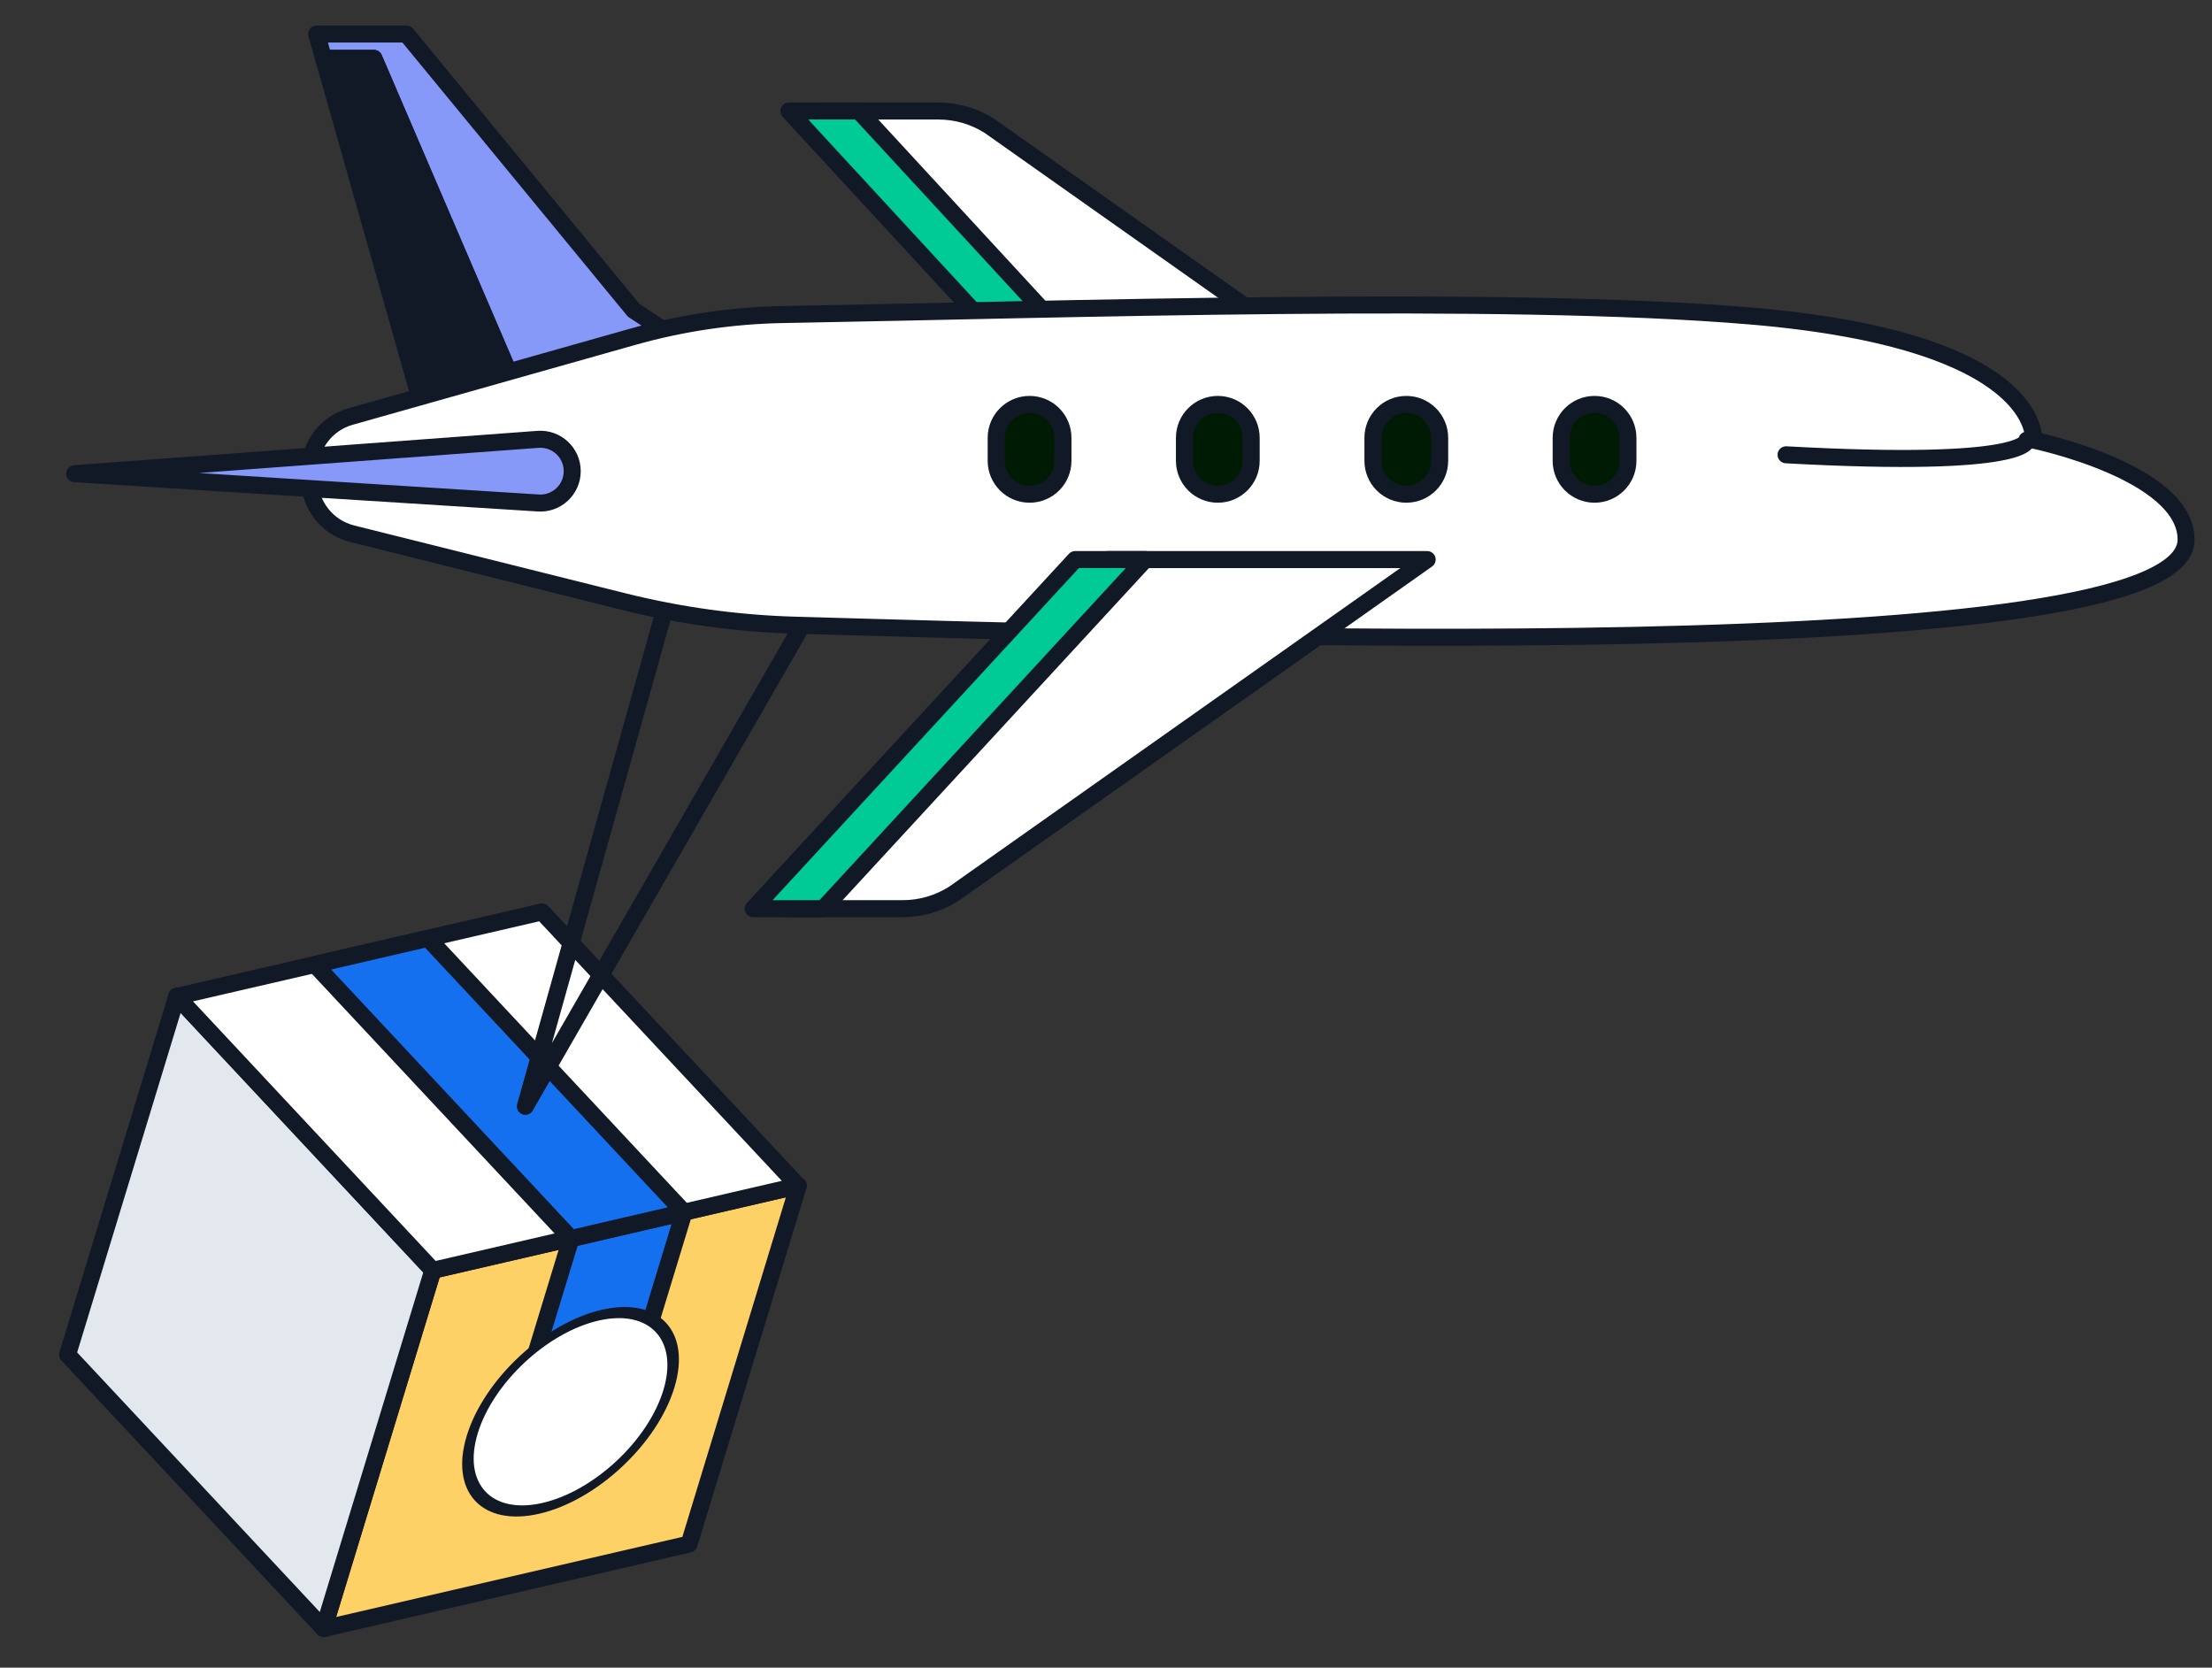
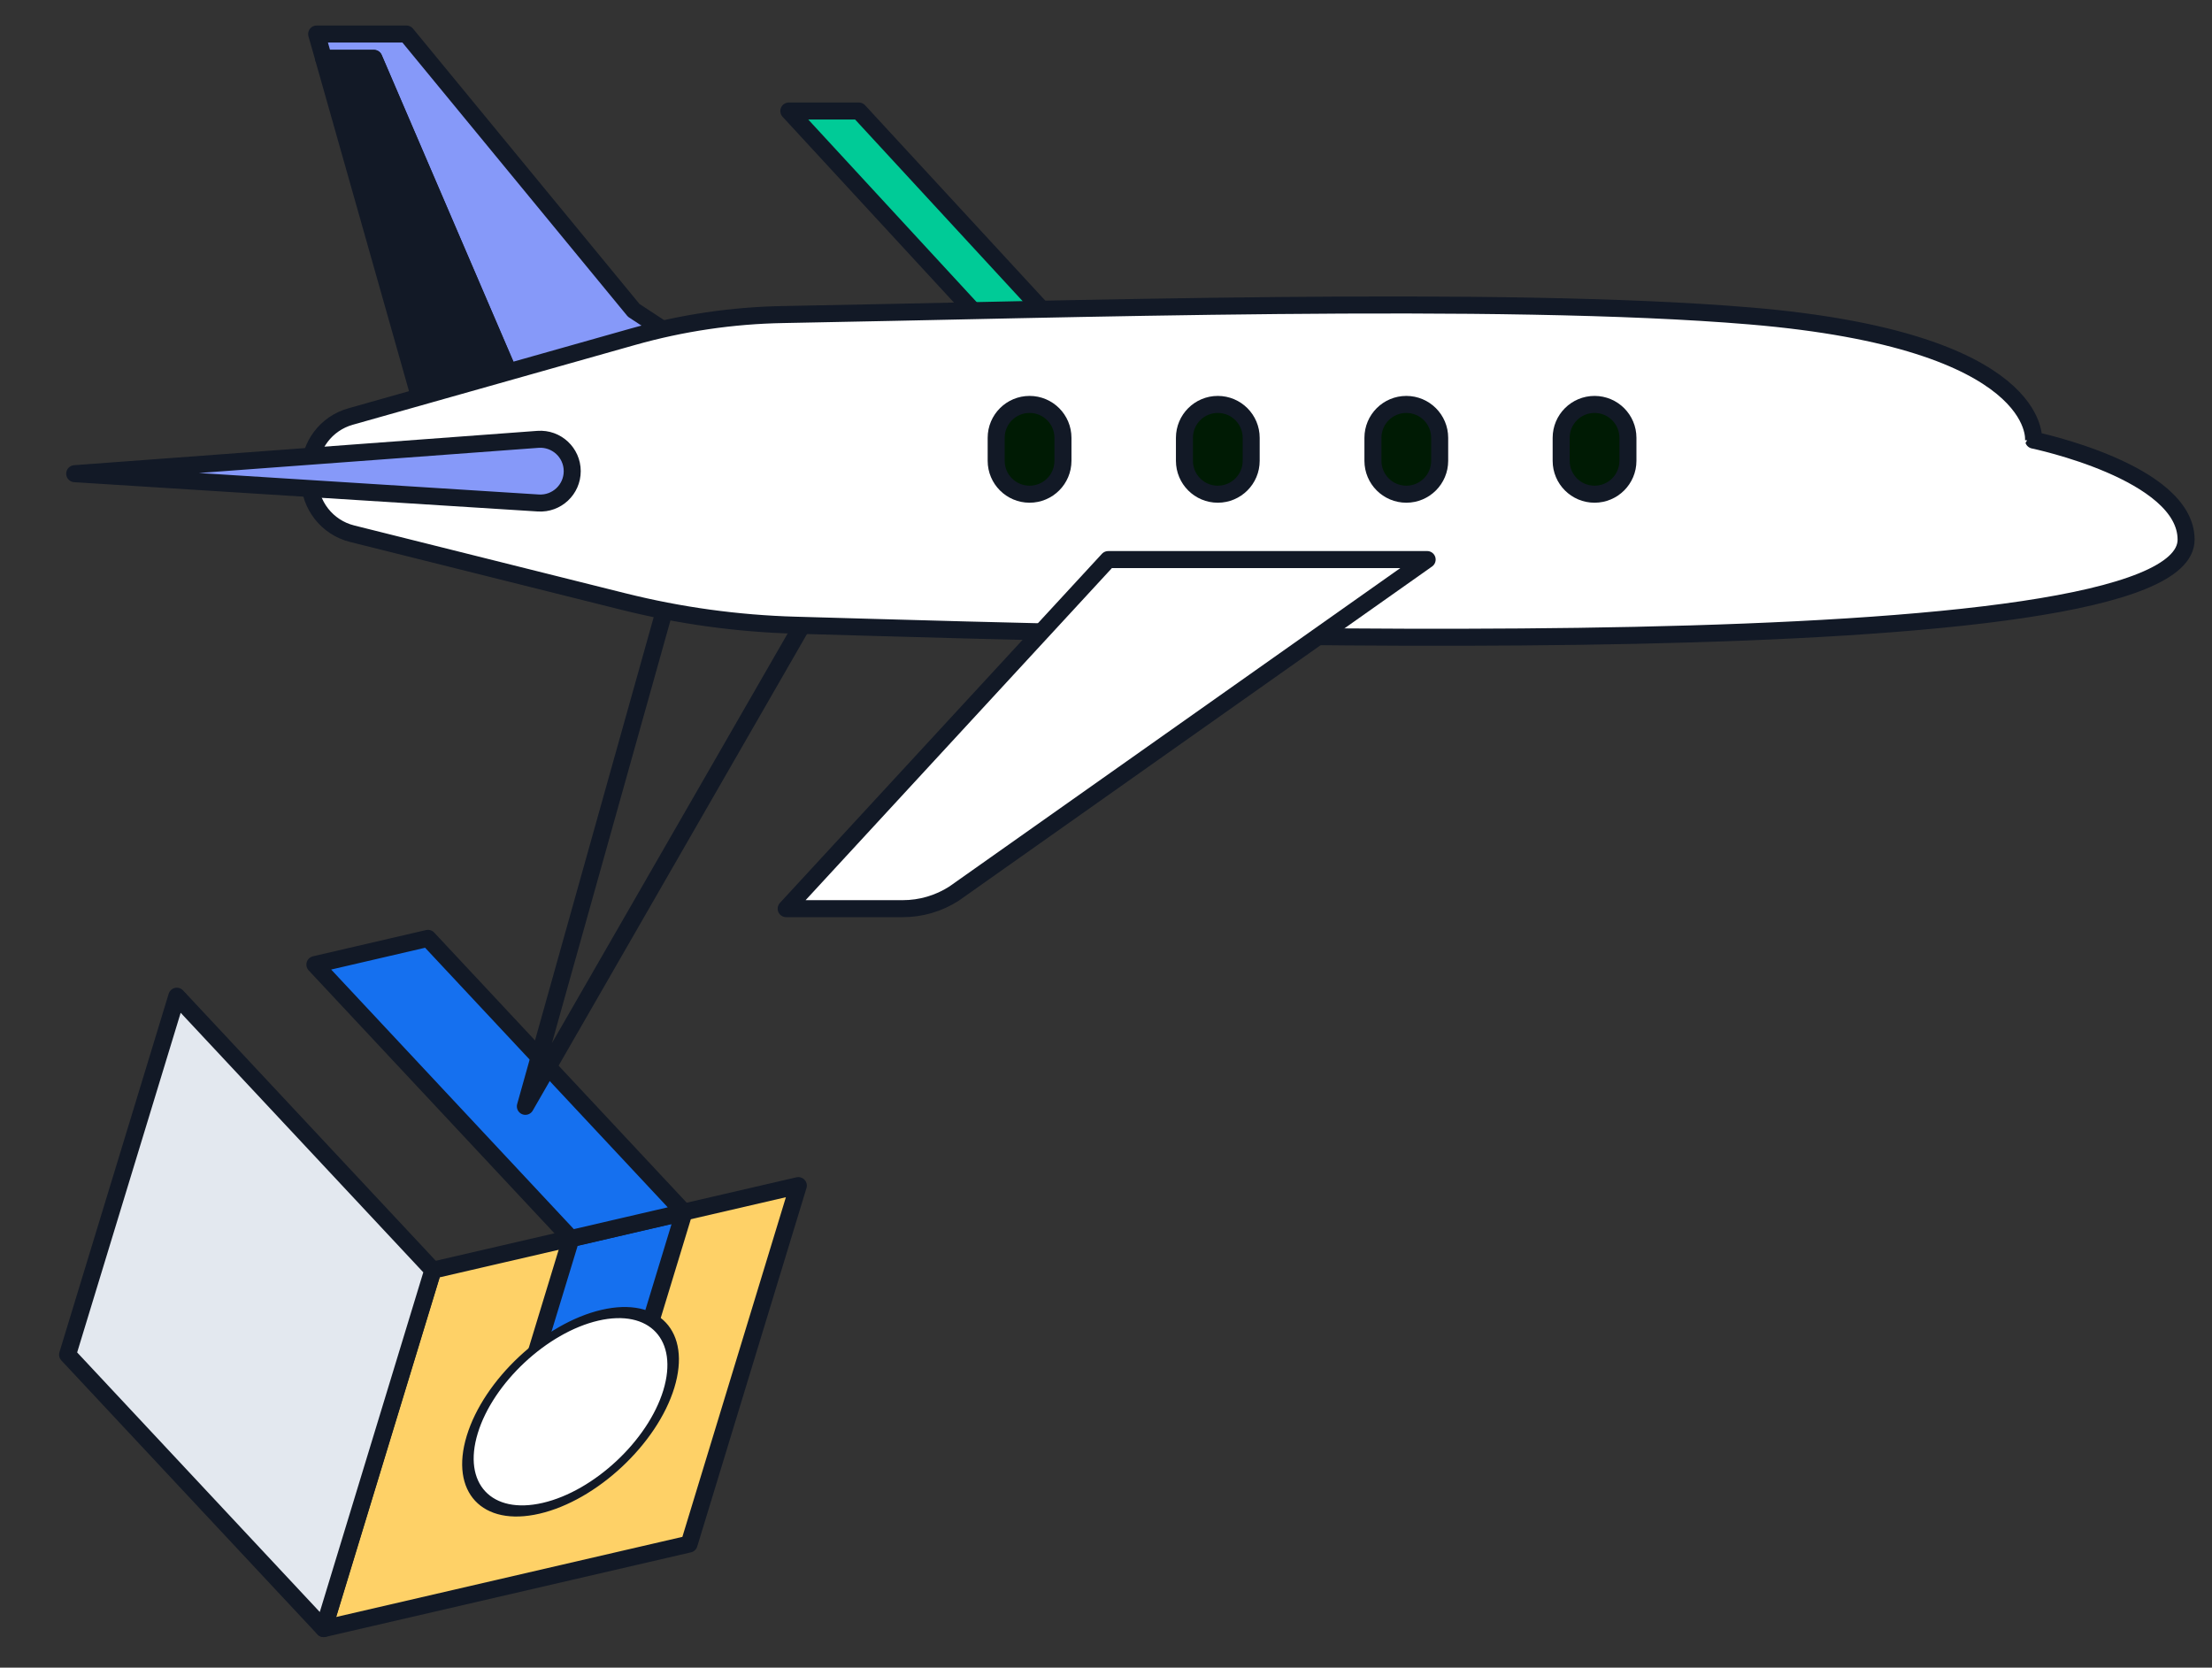
<svg xmlns="http://www.w3.org/2000/svg" width="65" height="49" viewBox="0 0 65 49" fill="none">
  <rect x="0" y="0" width="65" height="49" fill="#333333" stroke="none" />
  <path d="M23.459 34.836L12.725 37.32L9.515 47.852L20.249 45.368L23.459 34.836Z" fill="#FED167" stroke="#121926" stroke-width="0.5" stroke-linecap="round" stroke-linejoin="round" />
-   <path d="M5.196 29.271L12.72 37.319L9.51 47.852L1.986 39.803L5.196 29.271Z" fill="#E3E8EF" stroke="#121926" stroke-width="0.5" stroke-linecap="round" stroke-linejoin="round" />
-   <path d="M15.928 26.794L5.193 29.277L12.718 37.326L23.452 34.842L15.928 26.794Z" fill="white" stroke="#121926" stroke-width="0.5" stroke-linecap="round" stroke-linejoin="round" />
+   <path d="M5.196 29.271L12.72 37.319L9.51 47.852L1.986 39.803Z" fill="#E3E8EF" stroke="#121926" stroke-width="0.5" stroke-linecap="round" stroke-linejoin="round" />
  <path d="M20.099 35.625L16.777 36.396L14.881 42.616L18.204 41.845L20.099 35.625Z" fill="#1570EF" stroke="#121926" stroke-width="0.5" stroke-linecap="round" stroke-linejoin="round" />
  <path d="M12.576 27.571L9.253 28.342L16.778 36.391L20.1 35.62L12.576 27.571Z" fill="#1570EF" stroke="#121926" stroke-width="0.5" stroke-linecap="round" stroke-linejoin="round" />
  <path fill-rule="evenodd" clip-rule="evenodd" d="M13.879 42.151C13.401 43.717 14.307 44.687 15.903 44.318C17.498 43.948 19.178 42.378 19.655 40.812C20.133 39.246 19.227 38.276 17.631 38.646C16.036 39.015 14.356 40.585 13.879 42.151Z" fill="white" />
  <path d="M13.715 42.188C13.742 42.1 13.836 42.012 13.925 41.992C14.015 41.971 14.066 42.025 14.039 42.113L13.715 42.188ZM14.039 42.113C14.012 42.201 13.918 42.289 13.829 42.309C13.739 42.33 13.688 42.276 13.715 42.188L14.039 42.113ZM14.039 42.113C13.588 43.592 14.444 44.507 15.949 44.158L15.852 44.476C14.168 44.867 13.211 43.842 13.715 42.188L14.039 42.113ZM15.949 44.158C17.455 43.809 19.041 42.328 19.492 40.849L19.816 40.774C19.311 42.428 17.537 44.086 15.852 44.476L15.949 44.158ZM19.492 40.849C19.942 39.371 19.087 38.455 17.581 38.804L17.678 38.486C19.363 38.096 20.32 39.12 19.816 40.774L19.492 40.849ZM17.581 38.804C16.076 39.153 14.489 40.635 14.039 42.113L13.715 42.188C14.219 40.534 15.994 38.876 17.678 38.486L17.581 38.804Z" fill="#121926" />
  <path d="M20.749 13.568L15.438 32.507L26.179 13.843" stroke="#121926" stroke-width="0.5" stroke-linejoin="round" />
-   <path d="M42.984 13.519L29.078 3.701C28.63 3.414 28.108 3.262 27.576 3.262H24.148L33.611 13.519L42.984 13.519Z" fill="white" stroke="#121926" stroke-width="0.5" stroke-linecap="round" stroke-linejoin="round" />
  <path d="M34.699 13.519L25.237 3.262H23.18L32.642 13.519H34.699Z" fill="#00CB97" stroke="#121926" stroke-width="0.5" stroke-linecap="round" stroke-linejoin="round" />
  <path d="M9.305 1L9.509 1.714H10.987L15.219 11.566H12.3L12.504 12.28L23.032 12.012L18.622 9.119L11.943 1H9.305Z" fill="#8699F9" stroke="#121926" stroke-width="0.5" stroke-linecap="round" stroke-linejoin="round" />
  <path d="M9.508 1.715L12.299 11.567H15.218L10.986 1.715H9.508Z" fill="#121926" stroke="#121926" stroke-width="0.5" stroke-linecap="round" stroke-linejoin="round" />
  <path d="M10.345 15.681L18.321 17.675C19.978 18.089 21.669 18.322 23.376 18.37C34.693 18.686 64.239 19.686 64.239 15.856C64.239 13.86 59.756 12.932 59.756 12.932C59.756 12.932 60.064 10.009 51.426 9.283C44.076 8.666 31.181 9.099 23.016 9.242C21.518 9.268 20.041 9.487 18.599 9.894L10.297 12.24C9.585 12.441 9.094 13.091 9.094 13.83V14.078C9.094 14.836 9.61 15.497 10.345 15.681Z" fill="white" stroke="#121926" stroke-width="0.5" stroke-linecap="round" stroke-linejoin="round" />
  <path d="M16.815 13.844C16.815 14.385 16.358 14.814 15.818 14.779L2.195 13.918L15.808 12.909C16.352 12.869 16.815 13.299 16.815 13.844Z" fill="#8699F9" stroke="#121926" stroke-width="0.5" stroke-linecap="round" stroke-linejoin="round" />
  <path d="M41.937 16.441L28.031 26.259C27.583 26.546 27.062 26.699 26.529 26.699H23.102L32.564 16.442L41.937 16.441Z" fill="white" stroke="#121926" stroke-width="0.5" stroke-linecap="round" stroke-linejoin="round" />
  <path d="M59.559 12.932C59.559 12.932 59.703 13.76 52.484 13.363L59.559 12.932Z" fill="white" />
-   <path d="M59.559 12.932C59.559 12.932 59.703 13.76 52.484 13.363" stroke="#121926" stroke-width="0.5" stroke-linecap="round" stroke-linejoin="round" />
  <path d="M47.837 12.864C47.837 12.322 47.398 11.883 46.856 11.883C46.314 11.883 45.875 12.322 45.875 12.864V13.54C45.875 14.082 46.314 14.521 46.856 14.521C47.398 14.521 47.837 14.082 47.837 13.54V12.864Z" fill="#001B04" stroke="#121926" stroke-width="0.5" stroke-linecap="round" stroke-linejoin="round" />
  <path d="M42.305 12.864C42.305 12.322 41.866 11.883 41.325 11.883C40.783 11.883 40.344 12.322 40.344 12.864V13.54C40.344 14.082 40.783 14.521 41.325 14.521C41.866 14.521 42.305 14.082 42.305 13.54V12.864Z" fill="#001B04" stroke="#121926" stroke-width="0.5" stroke-linecap="round" stroke-linejoin="round" />
  <path d="M36.766 12.864C36.766 12.322 36.327 11.883 35.785 11.883C35.244 11.883 34.805 12.322 34.805 12.864V13.54C34.805 14.082 35.244 14.521 35.785 14.521C36.327 14.521 36.766 14.082 36.766 13.54V12.864Z" fill="#001B04" stroke="#121926" stroke-width="0.5" stroke-linecap="round" stroke-linejoin="round" />
  <path d="M31.235 12.864C31.235 12.322 30.796 11.883 30.254 11.883C29.713 11.883 29.273 12.322 29.273 12.864V13.54C29.273 14.082 29.713 14.521 30.254 14.521C30.796 14.521 31.235 14.082 31.235 13.54V12.864Z" fill="#001B04" stroke="#121926" stroke-width="0.5" stroke-linecap="round" stroke-linejoin="round" />
-   <path d="M33.652 16.441L24.19 26.699H22.133L31.595 16.441H33.652Z" fill="#00CB97" stroke="#121926" stroke-width="0.5" stroke-linecap="round" stroke-linejoin="round" />
</svg>